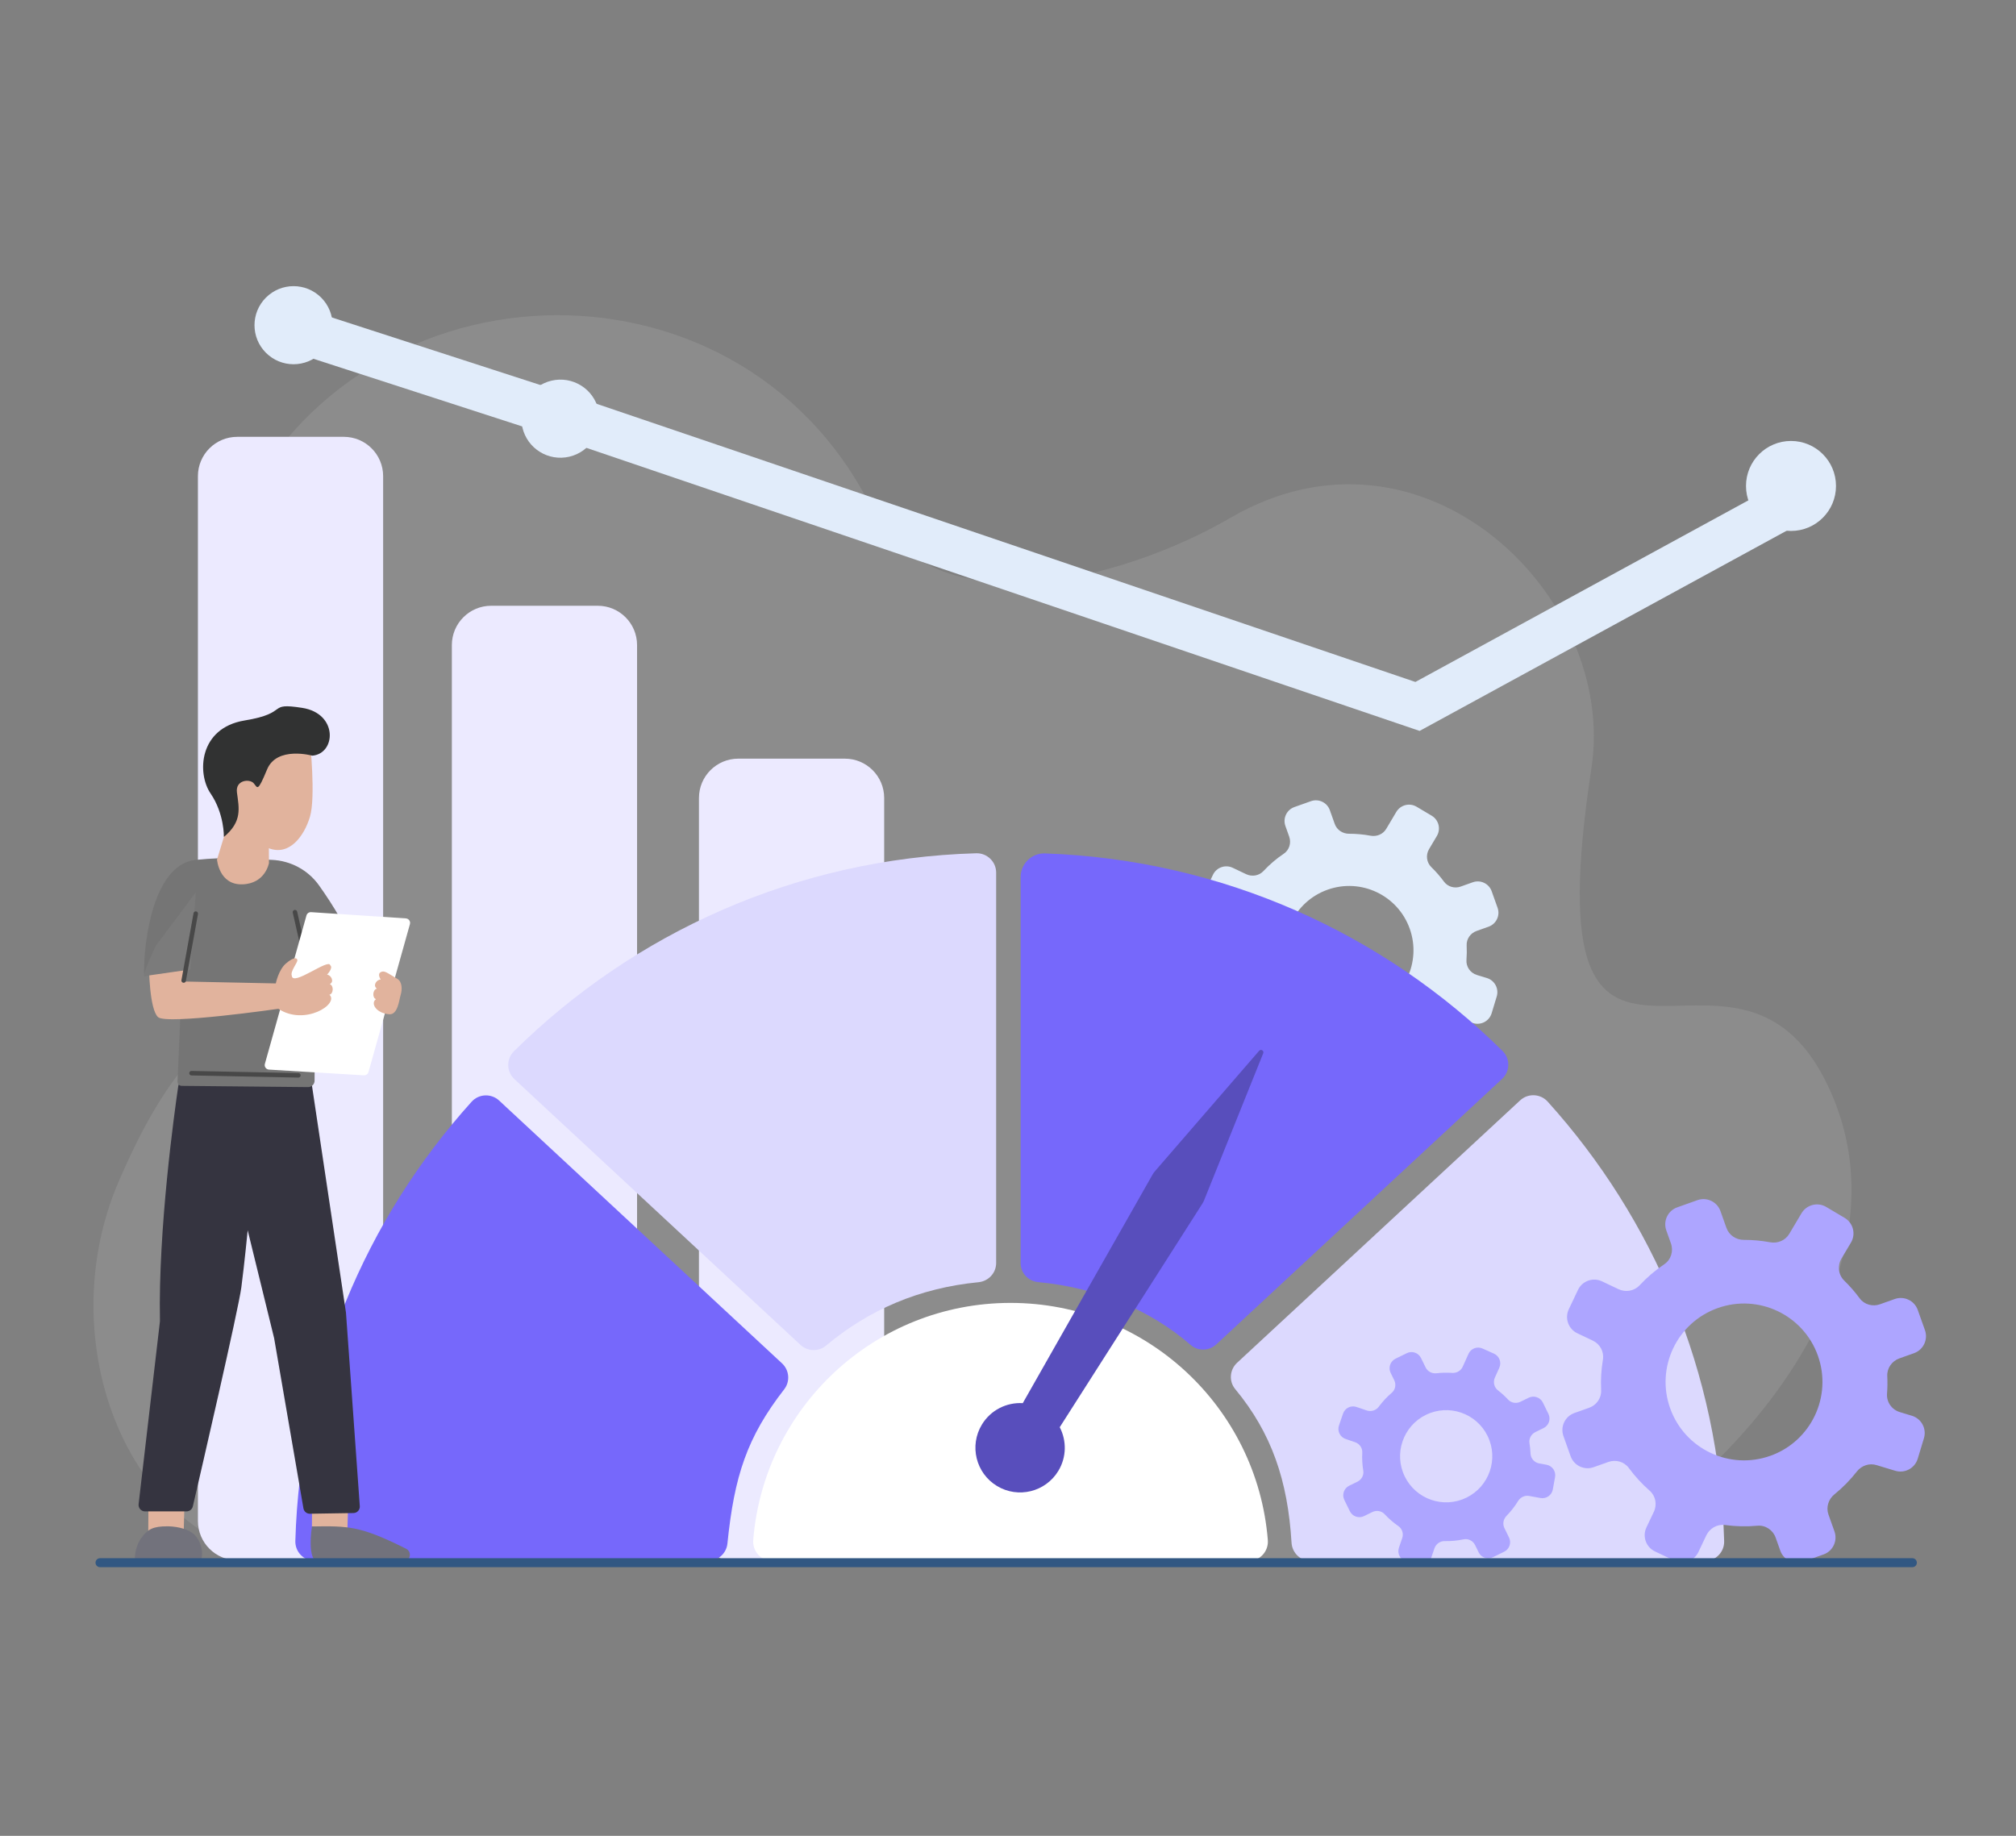
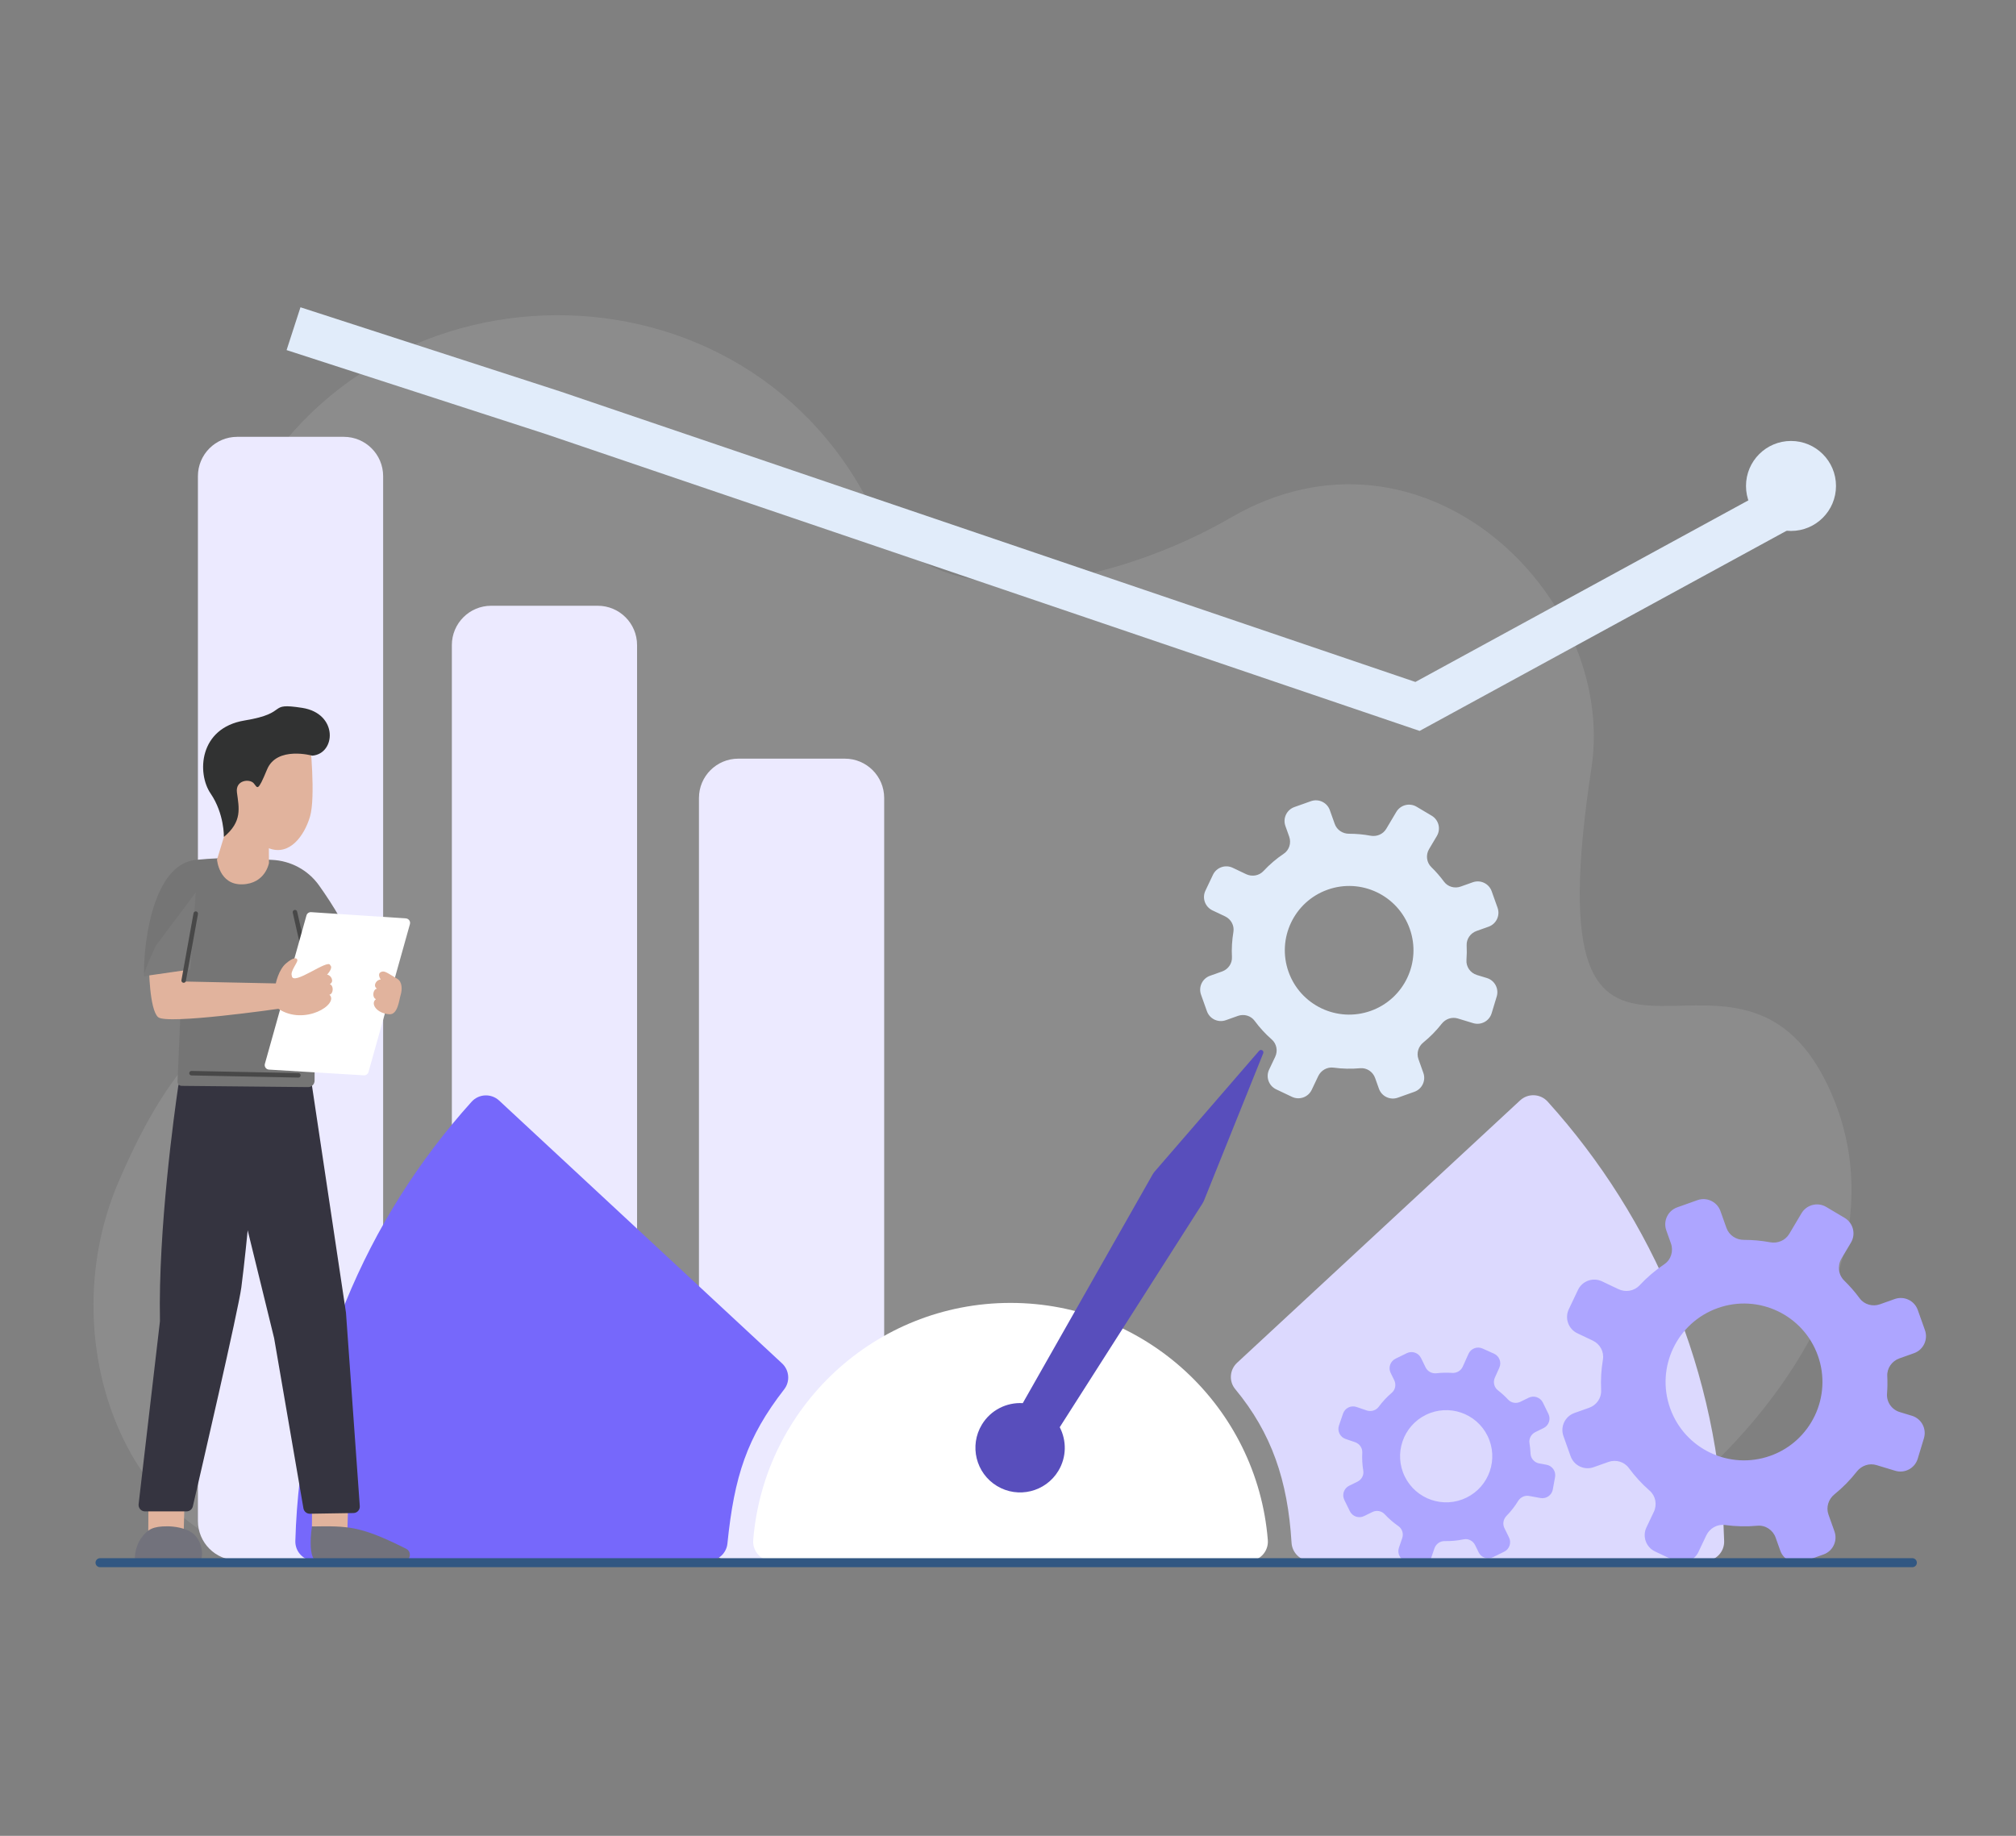
<svg xmlns="http://www.w3.org/2000/svg" width="224" height="204" viewBox="0 0 224 204" fill="none">
  <rect x="0" y="0" width="224" height="204" fill="#808080" stroke="none" />
  <path d="M173.81 173.127C181.716 173.127 215.201 146.334 203.128 120.707C192.615 98.388 169.874 130.92 176.827 85.352C179.746 66.227 158.116 45.102 136.729 57.534C124.653 64.553 103.657 70.005 96.769 56.32C81.84 26.659 38.443 28.367 25.654 59.049C11.959 91.907 42.253 89.393 30.818 106.452C24.283 116.2 19.922 115.587 13.158 131.363C5.24 149.83 14.997 173.381 33.471 173.381L173.81 173.127Z" fill="white" fill-opacity="0.1" />
  <circle cx="199" cy="54" r="5" fill="#E1ECFA" />
  <path d="M134.446 108.43L135.791 107.951C136.462 107.712 136.918 107.067 136.883 106.356C136.835 105.412 136.892 104.475 137.045 103.56C137.165 102.846 136.78 102.142 136.126 101.831L134.716 101.162C133.895 100.772 133.546 99.791 133.936 98.971L134.773 97.208C135.163 96.388 136.144 96.039 136.964 96.428L138.457 97.138C139.107 97.447 139.894 97.319 140.385 96.792C141.055 96.073 141.81 95.425 142.643 94.865C143.256 94.454 143.492 93.665 143.245 92.97L142.822 91.782C142.518 90.927 142.964 89.986 143.82 89.682L145.659 89.028C146.514 88.723 147.454 89.17 147.759 90.025L148.303 91.555C148.541 92.224 149.181 92.648 149.891 92.647C150.699 92.646 151.5 92.72 152.283 92.866C152.974 92.994 153.673 92.7 154.031 92.096L155.146 90.22C155.61 89.439 156.619 89.182 157.4 89.646L159.078 90.643C159.858 91.107 160.115 92.115 159.651 92.896L158.784 94.356C158.399 95.003 158.499 95.833 159.039 96.359C159.546 96.852 160.016 97.391 160.442 97.97C160.865 98.544 161.625 98.757 162.297 98.517L163.642 98.039C164.497 97.734 165.438 98.181 165.742 99.036L166.397 100.875C166.701 101.73 166.255 102.671 165.399 102.975L164.063 103.451C163.387 103.691 162.927 104.339 162.962 105.055C162.988 105.595 162.981 106.133 162.941 106.666C162.883 107.427 163.372 108.122 164.102 108.344L165.207 108.679C166.075 108.942 166.567 109.86 166.303 110.729L165.737 112.597C165.474 113.466 164.556 113.957 163.686 113.694L161.98 113.176C161.319 112.976 160.614 113.22 160.188 113.764C159.592 114.525 158.908 115.224 158.146 115.843C157.595 116.289 157.367 117.022 157.605 117.69L158.15 119.222C158.455 120.077 158.008 121.017 157.153 121.322L155.314 121.976C154.458 122.281 153.518 121.834 153.214 120.978L152.791 119.79C152.543 119.095 151.861 118.634 151.126 118.702C150.132 118.794 149.142 118.77 148.174 118.637C147.463 118.54 146.775 118.937 146.467 119.586L145.746 121.104C145.357 121.924 144.376 122.273 143.555 121.884L141.793 121.046C140.972 120.657 140.623 119.676 141.013 118.856L141.689 117.432C142 116.777 141.853 115.988 141.308 115.51C140.606 114.895 139.965 114.2 139.401 113.434C138.98 112.86 138.218 112.649 137.546 112.888L136.203 113.366C135.347 113.671 134.407 113.224 134.103 112.369L133.448 110.53C133.144 109.674 133.59 108.734 134.446 108.43ZM143.172 107.994C144.496 111.712 148.583 113.654 152.302 112.331C156.02 111.007 157.961 106.92 156.638 103.202C155.315 99.483 151.227 97.541 147.509 98.865C143.79 100.188 141.849 104.275 143.172 107.994Z" fill="#E1ECFA" />
-   <path d="M29.549 39.204C27.854 37.51 27.854 34.763 29.549 33.068C31.243 31.374 33.99 31.374 35.685 33.068C37.379 34.763 37.379 37.51 35.685 39.204C33.99 40.899 31.243 40.899 29.549 39.204Z" fill="#E1ECFA" />
-   <path d="M58.047 47.517C57.498 45.185 58.945 42.849 61.277 42.301C63.61 41.752 65.945 43.198 66.494 45.531C67.043 47.864 65.596 50.199 63.264 50.748C60.931 51.296 58.595 49.85 58.047 47.517Z" fill="#E1ECFA" />
  <path d="M32.614 36.524L61.469 45.874L157.5 78.5L201.5 54.5" stroke="#E1ECFA" stroke-width="5" stroke-miterlimit="10" />
  <path d="M26.36 173.38H38.202C40.615 173.38 42.571 171.424 42.571 169.011V52.911C42.571 50.498 40.615 48.542 38.202 48.542H26.36C23.947 48.542 21.991 50.498 21.991 52.911V169.011C21.991 171.424 23.947 173.38 26.36 173.38Z" fill="#ECEAFF" />
  <path d="M54.574 173.999H66.417C68.83 173.999 70.785 172.042 70.785 169.63V71.682C70.785 69.269 68.83 67.313 66.417 67.313H54.574C52.161 67.313 50.206 69.269 50.206 71.682V169.629C50.205 172.042 52.161 173.999 54.574 173.999Z" fill="#ECEAFF" />
  <path d="M82.031 173.648H93.874C96.287 173.648 98.242 171.691 98.242 169.279V88.672C98.242 86.259 96.286 84.303 93.874 84.303H82.031C79.618 84.303 77.662 86.259 77.662 88.672V169.279C77.662 171.692 79.618 173.648 82.031 173.648Z" fill="#ECEAFF" />
-   <path d="M116.113 94.833C135.912 95.525 153.78 103.78 166.949 116.783C167.819 117.642 167.796 119.056 166.9 119.888L135.147 149.389C134.352 150.128 133.121 150.169 132.301 149.458C127.707 145.472 121.789 143.067 115.355 142.471C114.255 142.37 113.404 141.467 113.404 140.362V97.46C113.404 95.978 114.631 94.781 116.113 94.833Z" fill="#7668FB" />
  <path d="M189.422 173.463H145.648C144.505 173.463 143.572 172.566 143.504 171.424C143.088 164.537 141.3 159.252 137.243 154.355C136.524 153.487 136.628 152.2 137.455 151.433L168.902 122.277C169.782 121.462 171.16 121.524 171.964 122.415C183.703 135.421 191.037 152.48 191.573 171.25C191.607 172.461 190.633 173.463 189.422 173.463Z" fill="#DCD9FE" />
-   <path d="M110.684 96.968V140.342C110.684 141.459 109.826 142.375 108.714 142.483C102.166 143.119 96.532 145.538 91.775 149.533C90.948 150.226 89.728 150.175 88.937 149.441L57.159 119.916C56.263 119.084 56.239 117.671 57.109 116.811C70.391 103.684 88.457 95.389 108.467 94.816C109.679 94.782 110.684 95.755 110.684 96.968Z" fill="#DCD9FE" />
  <path d="M32.816 171.235C33.352 152.481 40.674 135.434 52.396 122.433C53.2 121.54 54.58 121.479 55.46 122.296L86.893 151.5C87.705 152.254 87.812 153.508 87.133 154.383C82.994 159.716 81.587 164.029 80.825 171.52C80.714 172.614 79.79 173.448 78.689 173.448H34.968C33.756 173.448 32.782 172.446 32.816 171.235Z" fill="#7668FB" />
  <path d="M112.281 144.781C127.337 144.781 139.683 156.382 140.869 171.132C140.971 172.386 139.983 173.463 138.725 173.463H85.837C84.579 173.463 83.592 172.386 83.692 171.132C84.879 156.381 97.225 144.781 112.281 144.781Z" fill="white" />
  <path d="M109.098 158.303C110.085 156.672 111.862 155.815 113.642 155.92L128.064 130.516C128.134 130.393 128.216 130.277 128.308 130.17L139.904 116.765C140.103 116.535 140.472 116.76 140.358 117.043L133.785 133.386C133.735 133.509 133.674 133.628 133.603 133.741L117.749 158.593C118.517 160.078 118.522 161.913 117.593 163.448C116.172 165.794 113.119 166.544 110.773 165.123C108.428 163.703 107.678 160.649 109.098 158.303Z" fill="#584EBC" />
  <path d="M38.704 166.578L38.59 170.273L34.659 169.622L34.674 166.558L38.704 166.578Z" fill="#E1B39D" />
  <path d="M34.659 169.622C38.723 169.56 40.053 169.554 45.151 172.114C45.839 172.494 45.557 173.545 44.771 173.541L35.402 173.495C34.044 173.573 34.659 169.622 34.659 169.622Z" fill="#72727C" />
  <path d="M20.513 166.327L20.418 170.036L16.474 170.336L16.494 166.54L20.513 166.327Z" fill="#E1B39D" />
  <path d="M18.622 169.606C19.136 169.608 20.769 169.716 21.614 170.555C22.707 171.64 22.561 173.517 22.117 173.518L15.168 173.542C14.832 173.568 14.943 171.923 15.72 170.877C16.419 169.934 17.002 169.598 18.622 169.606Z" fill="#72727C" />
  <path d="M19.802 120.721C19.383 123.574 17.571 136.582 17.773 146.763C17.773 146.794 17.771 146.824 17.768 146.855L15.401 167.148C15.351 167.573 15.684 167.947 16.112 167.947H20.728C21.061 167.947 21.35 167.717 21.426 167.393C22.226 163.946 26.497 145.499 26.816 143.052C27.168 140.351 27.521 136.71 27.521 136.71L30.45 148.664C30.455 148.68 30.458 148.696 30.461 148.713L33.716 167.614C33.776 167.962 34.08 168.214 34.433 168.209L39.274 168.132C39.685 168.126 40.007 167.776 39.977 167.365L38.444 145.898C38.442 145.879 38.44 145.861 38.438 145.842L34.547 119.864C34.492 119.495 34.164 119.231 33.792 119.255L20.464 120.115C20.127 120.137 19.851 120.387 19.802 120.721Z" fill="#353440" />
  <path d="M20.148 110.362C20.159 110.109 20.315 107.92 20.062 107.906L16.026 108.467C15.865 106.319 16.577 96.079 21.758 95.552C25.453 95.176 27.288 95.433 30.186 95.549C32.285 95.633 34.231 96.678 35.449 98.389C36.965 100.519 38.877 103.541 39.477 105.968C40.371 109.577 36.454 111.183 35.299 111.572C35.11 111.636 34.986 111.81 34.985 112.009L34.953 120.088C34.951 120.485 34.627 120.804 34.23 120.801L20.161 120.662C19.908 120.647 19.714 120.431 19.725 120.179L20.148 110.362Z" fill="#757575" />
  <path d="M29.874 94.259L29.885 95.898C29.885 95.898 29.497 98.203 26.913 98.27C24.329 98.338 24.113 95.517 24.113 95.517L24.88 93.002L24.878 90.22L23.869 85.961L34.441 82.323C34.441 82.323 35.096 88.572 34.44 90.758C33.785 92.944 32.135 95.138 29.874 94.259Z" fill="#E1B39D" />
  <path d="M34.702 83.971C34.702 83.971 30.763 82.873 29.676 85.499C28.589 88.126 28.631 87.528 28.179 87.026C27.726 86.524 26.147 86.669 26.326 88.05C26.555 89.805 26.943 91.273 24.88 93.001C24.88 93.001 24.93 90.414 23.4 88.176C21.871 85.938 22.086 80.896 27.181 80.06C32.278 79.223 29.553 78.034 33.572 78.658C37.59 79.282 37.336 83.747 34.702 83.971Z" fill="#313232" />
  <path d="M32.773 101.359L33.855 106.137" stroke="#484848" stroke-width="0.5" stroke-miterlimit="10" stroke-linecap="round" />
  <path d="M45.097 102.054L34.568 101.36C34.331 101.345 34.116 101.497 34.052 101.725L29.43 118.219C29.344 118.527 29.564 118.837 29.884 118.856L40.43 119.491C40.666 119.505 40.88 119.353 40.944 119.125L45.548 102.69C45.633 102.383 45.416 102.075 45.097 102.054Z" fill="white" />
  <path d="M20.591 106.22L20.408 109.066L30.646 109.279C30.646 109.279 30.944 107.767 31.78 107.055C32.617 106.343 32.988 106.4 33.04 106.679C33.091 106.958 32.226 107.931 32.423 108.425C32.508 109.659 36.528 106.456 36.693 107.264C37.055 107.552 36.341 108.306 36.341 108.306C36.775 108.34 37.187 109.076 36.643 109.362C37.094 109.502 37.072 110.425 36.605 110.532C37.711 111.571 33.844 114.029 30.929 112.1C30.929 112.1 18.551 113.883 17.571 113.031C16.591 112.179 16.555 107.436 16.555 107.436L20.591 106.22Z" fill="#E1B39D" />
  <path d="M21.75 99.169L21.154 107.731L16.026 108.467C15.843 108.487 16.486 106.983 16.539 106.807L17.323 105.078L21.75 99.169Z" fill="#7B7B7B" />
  <path d="M44.507 110.597C44.697 109.992 44.72 109.101 44.132 108.759C42.976 108.086 42.702 107.803 42.295 108.031C41.892 108.257 42.305 108.848 42.305 108.848C41.87 108.83 41.372 109.512 41.879 109.86C41.415 109.945 41.325 110.864 41.776 111.026C41.122 111.507 41.829 112.604 43.254 112.707C44.207 112.776 44.348 111.103 44.507 110.597Z" fill="#E1B39D" />
  <path d="M20.408 108.957L21.75 101.523" stroke="#484848" stroke-width="0.5" stroke-miterlimit="10" stroke-linecap="round" />
  <path d="M33.151 119.492L21.278 119.254" stroke="#484848" stroke-width="0.5" stroke-miterlimit="10" stroke-linecap="round" />
  <path d="M174.933 157.016L176.573 156.433C177.391 156.142 177.948 155.356 177.904 154.488C177.846 153.338 177.915 152.196 178.102 151.08C178.248 150.209 177.779 149.351 176.981 148.973L175.262 148.156C174.262 147.681 173.836 146.486 174.311 145.486L175.332 143.336C175.807 142.336 177.003 141.911 178.002 142.386L179.822 143.25C180.615 143.627 181.574 143.472 182.173 142.829C182.989 141.953 183.909 141.163 184.926 140.48C185.672 139.979 185.962 139.018 185.659 138.17L185.144 136.722C184.772 135.679 185.317 134.533 186.36 134.162L188.602 133.364C189.644 132.992 190.791 133.537 191.162 134.58L191.826 136.445C192.116 137.261 192.896 137.778 193.761 137.777C194.747 137.775 195.723 137.866 196.678 138.043C197.52 138.2 198.372 137.841 198.809 137.105L200.169 134.817C200.734 133.866 201.964 133.552 202.915 134.118L204.961 135.333C205.913 135.899 206.226 137.129 205.661 138.08L204.603 139.86C204.135 140.649 204.256 141.661 204.914 142.302C205.532 142.904 206.105 143.56 206.625 144.266C207.139 144.966 208.067 145.224 208.886 144.933L210.525 144.35C211.568 143.979 212.714 144.523 213.085 145.566L213.883 147.808C214.255 148.85 213.71 149.997 212.667 150.368L211.039 150.948C210.215 151.241 209.654 152.031 209.696 152.904C209.729 153.562 209.719 154.218 209.67 154.868C209.6 155.796 210.196 156.643 211.087 156.913L212.433 157.321C213.493 157.642 214.091 158.761 213.77 159.82L213.08 162.098C212.759 163.157 211.64 163.755 210.58 163.434L208.5 162.804C207.694 162.559 206.835 162.856 206.315 163.52C205.589 164.448 204.755 165.3 203.825 166.054C203.154 166.599 202.876 167.492 203.165 168.306L203.83 170.174C204.201 171.217 203.656 172.363 202.614 172.734L200.372 173.532C199.329 173.904 198.183 173.359 197.812 172.316L197.296 170.868C196.995 170.02 196.163 169.458 195.267 169.541C194.055 169.653 192.848 169.623 191.668 169.462C190.802 169.344 189.963 169.828 189.587 170.618L188.708 172.469C188.233 173.469 187.038 173.894 186.038 173.419L183.889 172.398C182.889 171.923 182.463 170.728 182.938 169.728L183.762 167.993C184.141 167.195 183.962 166.232 183.298 165.65C182.441 164.9 181.661 164.054 180.974 163.119C180.459 162.419 179.53 162.162 178.712 162.453L177.074 163.036C176.031 163.407 174.885 162.863 174.513 161.82L173.715 159.578C173.346 158.534 173.89 157.388 174.933 157.016ZM185.571 156.486C187.185 161.019 192.168 163.386 196.701 161.773C201.234 160.159 203.601 155.176 201.988 150.643C200.375 146.11 195.392 143.743 190.859 145.356C186.325 146.97 183.958 151.952 185.571 156.486Z" fill="#ADA5FF" />
  <path d="M149.909 165.096L150.828 164.646C151.286 164.421 151.559 163.925 151.475 163.421C151.365 162.753 151.328 162.081 151.363 161.417C151.39 160.899 151.059 160.429 150.568 160.261L149.509 159.899C148.894 159.688 148.565 159.018 148.775 158.402L149.228 157.078C149.438 156.463 150.109 156.134 150.724 156.345L151.845 156.728C152.334 156.895 152.884 156.74 153.19 156.325C153.608 155.758 154.093 155.235 154.641 154.769C155.043 154.426 155.148 153.845 154.915 153.37L154.517 152.559C154.231 151.974 154.472 151.269 155.056 150.982L156.313 150.366C156.897 150.079 157.603 150.32 157.89 150.905L158.402 151.95C158.626 152.407 159.116 152.657 159.621 152.598C160.197 152.531 160.773 152.519 161.343 152.559C161.845 152.594 162.319 152.327 162.526 151.868L163.167 150.441C163.433 149.847 164.131 149.582 164.725 149.849L166.001 150.422C166.595 150.689 166.86 151.386 166.593 151.98L166.095 153.09C165.874 153.583 166.013 154.166 166.439 154.496C166.841 154.807 167.219 155.151 167.57 155.529C167.917 155.903 168.477 155.992 168.935 155.767L169.854 155.317C170.438 155.031 171.144 155.272 171.431 155.856L172.047 157.112C172.334 157.697 172.093 158.403 171.508 158.689L170.596 159.137C170.134 159.363 169.859 159.862 169.943 160.369C170.006 160.752 170.044 161.135 170.059 161.518C170.08 162.065 170.485 162.52 171.023 162.618L171.837 162.766C172.477 162.883 172.901 163.497 172.785 164.137L172.534 165.514C172.417 166.154 171.804 166.578 171.163 166.462L169.906 166.232C169.418 166.143 168.936 166.375 168.677 166.797C168.315 167.388 167.885 167.941 167.392 168.444C167.036 168.807 166.933 169.347 167.157 169.804L167.67 170.85C167.957 171.434 167.716 172.14 167.131 172.427L165.875 173.043C165.291 173.33 164.584 173.089 164.298 172.504L163.9 171.693C163.667 171.218 163.144 170.945 162.626 171.053C161.925 171.2 161.218 171.263 160.518 171.248C160.004 171.237 159.547 171.576 159.38 172.062L158.99 173.203C158.78 173.818 158.11 174.147 157.494 173.936L156.17 173.484C155.554 173.273 155.226 172.603 155.436 171.987L155.802 170.919C155.97 170.427 155.801 169.877 155.374 169.581C154.823 169.2 154.311 168.758 153.847 168.258C153.5 167.884 152.94 167.796 152.482 168.02L151.563 168.47C150.979 168.757 150.273 168.516 149.986 167.931L149.37 166.675C149.084 166.089 149.325 165.383 149.909 165.096ZM156.088 164.075C157.334 166.615 160.403 167.665 162.943 166.419C165.483 165.174 166.532 162.105 165.287 159.565C164.042 157.025 160.973 155.975 158.432 157.221C155.892 158.466 154.843 161.535 156.088 164.075Z" fill="#ADA5FF" />
  <path d="M212.484 173.648H11.114" stroke="#315782" stroke-miterlimit="10" stroke-linecap="round" />
</svg>